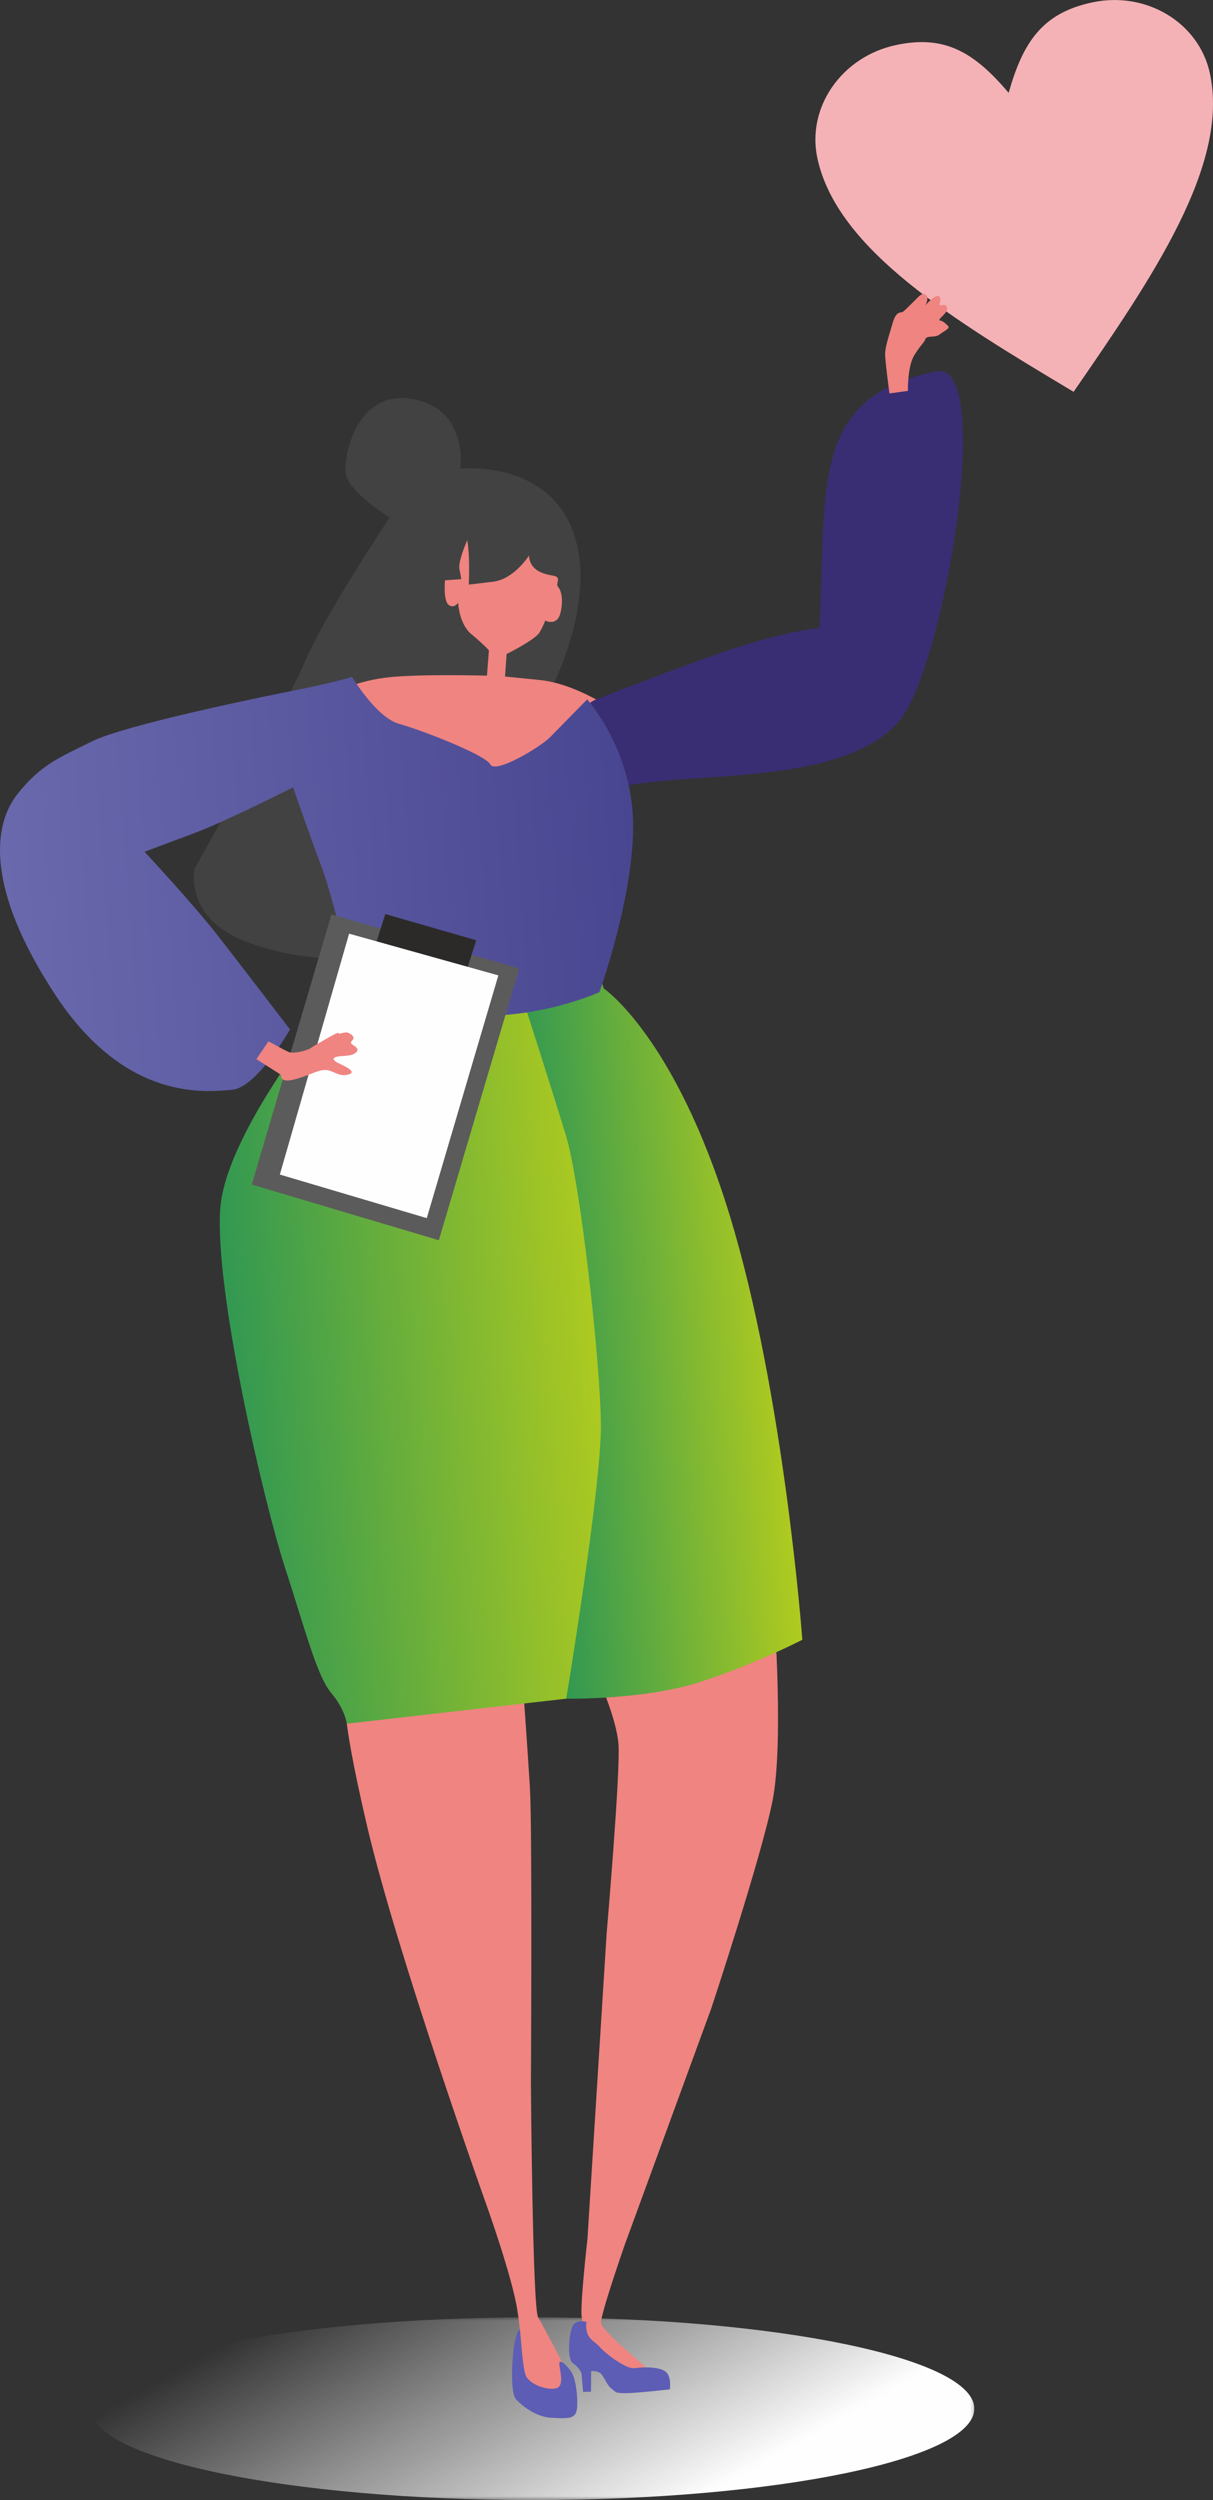
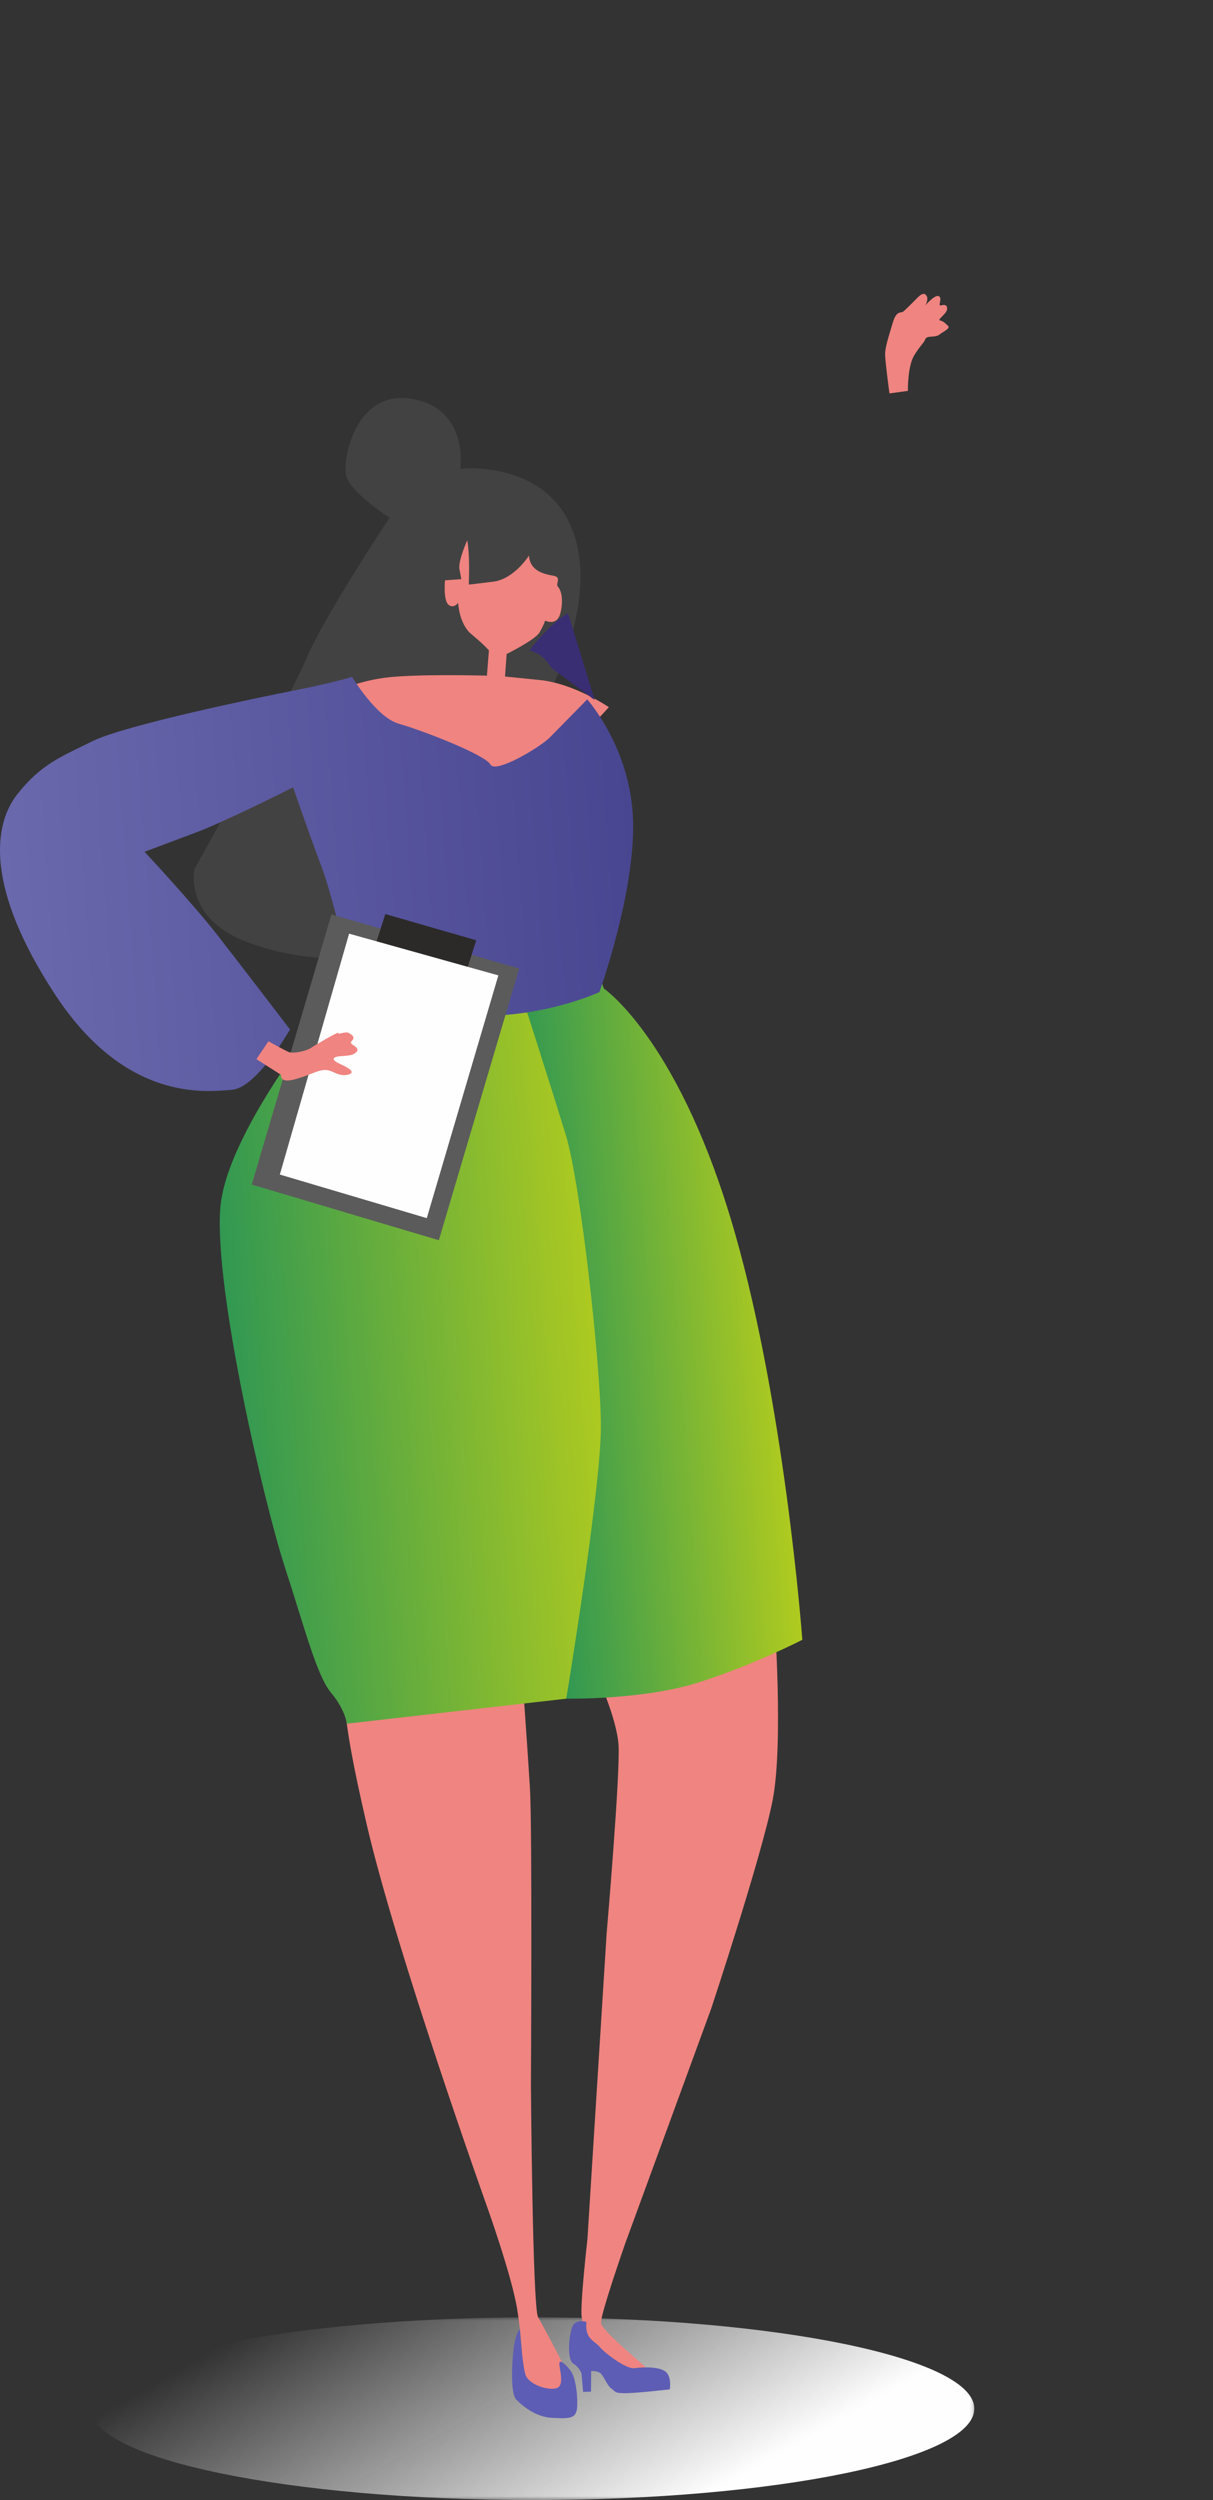
<svg xmlns="http://www.w3.org/2000/svg" xmlns:xlink="http://www.w3.org/1999/xlink" xml:space="preserve" width="17.662mm" height="36.385mm" style="shape-rendering:geometricPrecision; text-rendering:geometricPrecision; image-rendering:optimizeQuality; fill-rule:evenodd; clip-rule:evenodd" viewBox="0 0 345.9 712.59">
  <rect x="0" y="0" width="345.9" height="712.59" fill="#333333" stroke="none" />
  <defs>
    <style type="text/css">  .fil1 {fill:#FEFEFE} .fil9 {fill:#5B5B5B} .fil6 {fill:#434242} .fil10 {fill:#2B2A29} .fil2 {fill:#F08480} .fil7 {fill:#392E73} .fil3 {fill:#5D5DB5} .fil0 {fill:#F5B2B6;fill-rule:nonzero} .fil8 {fill:url(#id2)} .fil4 {fill:url(#id3)} .fil5 {fill:url(#id4)}  </style>
    <mask id="id0">
      <linearGradient id="id1" gradientUnits="userSpaceOnUse" x1="168.24" y1="729.5" x2="116.48" y2="638.07">
        <stop offset="0" style="stop-opacity:1; stop-color:white" />
        <stop offset="1" style="stop-opacity:0; stop-color:white" />
      </linearGradient>
      <rect style="fill:url(#id1)" x="25.98" y="660.5" width="251.86" height="52.09" />
    </mask>
    <linearGradient id="id2" gradientUnits="userSpaceOnUse" x1="1.03" y1="257.83" x2="181.36" y2="244.62">
      <stop offset="0" style="stop-opacity:1; stop-color:#6A69AD" />
      <stop offset="1" style="stop-opacity:1; stop-color:#494691" />
    </linearGradient>
    <linearGradient id="id3" gradientUnits="userSpaceOnUse" x1="65.34" y1="388.77" x2="172.66" y2="380.91">
      <stop offset="0" style="stop-opacity:1; stop-color:#319852" />
      <stop offset="1" style="stop-opacity:1; stop-color:#B0CB1F" />
    </linearGradient>
    <linearGradient id="id4" gradientUnits="userSpaceOnUse" xlink:href="#id3" x1="154.04" y1="382.68" x2="222.22" y2="377.69"> </linearGradient>
  </defs>
  <g id="Слой_x0020_1">
-     <path class="fil0" d="M287.63 26.45c4.14,-14.63 9.71,-22.7 23.7,-25.74 15.44,-3.36 30.52,5.66 33.67,20.14 5.7,26.22 -16.57,58.53 -38.85,90.83 -33.68,-20.14 -67.35,-40.29 -73.05,-66.51 -3.15,-14.48 6.83,-28.94 22.27,-32.3 14,-3.04 22.41,1.99 32.25,13.58z" />
    <path class="fil1" style="mask:url(#id0)" d="M151.91 660.5c69.55,0 125.93,11.66 125.93,26.04 0,14.38 -56.38,26.04 -125.93,26.04 -69.55,0 -125.93,-11.66 -125.93,-26.04 0,-14.38 56.38,-26.04 125.93,-26.04z" />
    <g id="_1912255117424">
      <path class="fil2" d="M98.83 482.98c0,0 -2.74,0.82 5.87,37.59 8.61,36.76 34.1,108.13 34.1,108.13 0,0 7.24,20.19 8.72,29.74 1.48,9.55 1.47,15.79 1.47,15.79l2.62 8.06 8.28 -1.85 0.78 -6.45c0,0 -5.62,-10.81 -7.22,-13.49 -1.6,-2.69 -2.05,-66.23 -2.05,-66.23 0,0 0.41,-73.11 -0.28,-84.59 -0.69,-11.48 -2.24,-32.71 -2.24,-32.71l-50.04 6z" />
      <path class="fil2" d="M170.08 477.29c0,0 5.71,12.05 6.29,19.95 0.58,7.9 -3.38,53.85 -3.38,53.85l-5.47 87.03c0,0 -2.18,19.17 -1.63,22.4 0.55,3.23 0.76,6.18 0.76,6.18l11.07 11.74 6.77 -3.3 -1.67 -1.59c0,0 -11.12,-9.31 -11.43,-11.39 -0.31,-2.08 6.84,-22.55 6.84,-22.55l24.6 -67.17c0,0 14.29,-43.11 17.48,-59.24 3.18,-16.13 0.5,-52.7 0.5,-52.7l-50.73 16.8z" />
      <path class="fil3" d="M147.45 684.16c0,0 4.31,4.67 9.79,4.97 5.48,0.3 7.27,0.33 7.37,-3.58 0.1,-3.9 -0.66,-7.98 -1.71,-9.54 -1.05,-1.56 -3.16,-3.74 -3.38,-2.48 -0.22,1.26 1.8,6.58 -0.99,7.21 -2.79,0.63 -7.85,-1.28 -8.7,-3.9 -0.85,-2.62 -1.57,-12.92 -1.57,-12.92 0,0 -1.31,0.71 -1.9,6.52 -0.59,5.81 -0.55,12.74 1.08,13.71z" />
      <path class="fil3" d="M167.24 661.83c0,0 -2.88,-1.04 -3.96,1.22 -1.08,2.26 -1.65,9.47 0.15,10.59 1.8,1.11 2.39,2.86 2.39,2.86l0.46 5.26 2.25 -0.09 0.04 -5.85c0,0 1.08,-0.15 2.29,0.38 1.21,0.53 2.14,3.66 3.45,4.58 1.31,0.92 0.8,1.34 3.99,1.34 3.19,0 12.7,-1.09 12.7,-1.09 0,0 0.65,-3.86 -1.39,-5.19 -2.05,-1.33 -6.32,-1.17 -8.71,-0.84 -2.39,0.33 -8.58,-4.44 -9.95,-6.13 -1.37,-1.69 -4.28,-2.18 -3.71,-7.05z" />
      <path class="fil4" d="M161.48 484.17c0,0 18.65,-76.68 8,-130.67 -5.76,-29.2 -9.81,-42.97 -19.14,-64.95 0,0 -25.96,0.98 -35.57,-1.09 -9.62,-2.06 -16.42,-6.1 -16.42,-6.1 0,0 -33.89,39.77 -35.55,63.19 -1.66,23.42 12.57,84.08 18.38,101.97 5.81,17.89 9.18,31.15 13.24,35.99 4.07,4.85 4.47,8.79 4.47,8.79l62.59 -7.13z" />
      <path class="fil5" d="M172.19 281.75c0,0 20.33,13.78 35.9,64.68 15.57,50.9 20.7,120.95 20.7,120.95 0,0 -13.65,7.08 -29.49,12.13 -15.83,5.06 -37.83,4.66 -37.83,4.66 0,0 9.94,-59.95 9.88,-77.71 -0.05,-17.76 -5.86,-69.38 -9.96,-82.79 -4.1,-13.41 -12.78,-40.51 -12.78,-40.51l22.59 -4.3 0.98 2.89z" />
      <path class="fil6" d="M123.32 229.24l33.75 -32.7c0,0 13.97,-26.26 5.98,-45.94 -7.98,-19.67 -31.79,-16.99 -31.79,-16.99 0,0 2.5,-17.01 -13.61,-19.88 -16.1,-2.87 -19.96,16.73 -18.98,21.65 0.99,4.92 12.42,12.18 12.42,12.18 0,0 -18.53,27.85 -23.84,40.39 -5.31,12.54 -31.78,59.67 -31.78,59.67 0,0 -3.06,13.62 13.97,20.48 17.02,6.86 34.33,4.96 34.33,4.96l19.54 -43.81z" />
      <path class="fil2" d="M150.84 158.35c0,0 -4.19,6.7 -10.21,7.45 -6.02,0.75 -6.95,0.82 -6.95,0.82 0,0 0.22,-5.47 -0.04,-9.03 -0.26,-3.56 -0.42,-3.55 -0.42,-3.55 0,0 -2.68,5.96 -2.2,8.26 0.48,2.3 0.52,2.77 0.52,2.77l-4.65 0.34c0,0 -0.52,5.64 0.98,6.94 1.5,1.29 2.77,-0.52 2.77,-0.52 0,0 0.29,6.06 3.77,8.92 3.48,2.86 5.01,4.62 5.01,4.62l-0.56 7.21c0,0 -20.7,-0.59 -29.45,0.64 -8.75,1.22 -14.43,4.45 -14.43,4.45l24.1 18.49 24.57 10.04 25.65 -19.95 4.33 -4.68c0,0 -9.85,-6.76 -19.73,-7.75 -9.89,-0.99 -9.89,-0.99 -9.89,-0.99l0.46 -6.42c0,0 8.12,-4.02 9.37,-6.14 1.25,-2.12 1.62,-3.39 1.62,-3.39 0,0 3.4,1.78 4.36,-2.19 0.95,-3.96 0.14,-6.55 -0.7,-7.43 -0.84,-0.87 1.2,-2.74 -1.32,-3.17 -2.53,-0.44 -6.63,-1.23 -6.96,-5.72z" />
-       <path class="fil7" d="M169.58 199.53c0,0 17.16,-6.86 35.59,-13.32 18.43,-6.46 28.53,-7.2 28.53,-7.2 1.9,-41.26 -2.47,-66.02 33.31,-73.16 16.9,-3.37 2.14,86.15 -11.12,100.3 -17.01,18.16 -59.39,13.57 -78.74,18.13l-12.32 -9.15c0,0 -1.71,-2.79 -3.62,-3.88 -1.91,-1.1 -2.72,-1.07 -2.72,-1.07 0,0 5.81,-7.77 11.08,-10.65z" />
+       <path class="fil7" d="M169.58 199.53l-12.32 -9.15c0,0 -1.71,-2.79 -3.62,-3.88 -1.91,-1.1 -2.72,-1.07 -2.72,-1.07 0,0 5.81,-7.77 11.08,-10.65z" />
      <path class="fil2" d="M263.89 87.02c0,0 1.14,-1.91 0.15,-2.95 -0.98,-1.04 -2.35,0.79 -3.39,1.78 -1.03,0.99 -2.63,2.65 -3.19,3.03 -0.55,0.37 -1.85,-0.44 -2.88,3.11 -1.03,3.55 -2.2,6.86 -2.18,9.04 0.02,2.18 1.24,11.1 1.24,11.1l5.26 -0.71c0,0 -0.13,-7.03 1.82,-10.17 1.95,-3.14 2.73,-3.43 3.15,-4.58 0.42,-1.15 2.73,-0.32 4,-1.29 1.27,-0.98 3.23,-1.78 2.47,-2.5 -0.76,-0.72 -1.36,-1.36 -2.29,-1.54 -0.93,-0.18 1.99,-1.89 2.03,-3.29 0.04,-1.4 -0.98,-1.19 -1.84,-0.98 -0.86,0.21 0.6,-2.16 -0.55,-2.66 -1.15,-0.5 -3.8,2.62 -3.8,2.62z" />
      <path class="fil8" d="M167.46 199.36c0,0 12.51,13.91 13.06,34.6 0.55,20.69 -9.59,48.82 -9.59,48.82 0,0 -17.56,8.2 -39.53,6.59 -21.97,-1.6 -29.95,-5.2 -29.95,-5.2 0,0 -6.01,-27.2 -9.79,-37.21 -3.79,-10.01 -8.08,-22.55 -8.08,-22.55 0,0 -19.37,9.78 -27.97,12.98 -8.6,3.2 -14.39,5.39 -14.39,5.39 0,0 13.77,14.74 20.87,23.86 7.1,9.12 20.6,26.77 20.6,26.77 0,0 -9.46,16.7 -16.58,17.22 -7.12,0.52 -30.1,3.72 -50.35,-27.09 -20.26,-30.82 -17.55,-48.69 -10.78,-57.22 6.77,-8.53 12.25,-10.54 21.39,-15.07 9.15,-4.53 47.46,-12.48 57.91,-14.53 10.45,-2.05 16.11,-3.78 16.11,-3.78 0,0 6.96,11.57 13.35,13.35 6.4,1.78 24.59,8.8 26.08,11.59 1.49,2.78 14.41,-5.07 16.95,-7.67 2.54,-2.59 10.68,-10.87 10.68,-10.87z" />
      <polygon class="fil9" points="94.51,260.65 148.06,276.04 125.14,353.5 71.79,337.63 " />
      <polygon class="fil10" points="109.88,260.53 135.8,268 133.08,276.54 106.77,270.24 " />
      <polygon class="fil1" points="99.55,266.12 142.11,278.01 121.7,347.2 79.8,334.78 " />
      <path class="fil2" d="M73.11 301.88l7.04 4.48c0,0 -0.6,2.53 3.98,1.26 4.58,-1.27 6.05,-2.47 8.37,-2.64 2.32,-0.17 3.97,2.12 6.87,1.29 2.9,-0.84 -2.08,-2.81 -2.97,-3.29 -0.89,-0.48 -1.88,-1.19 -0.74,-1.66 1.13,-0.47 3.88,-0.21 5.08,-0.84 1.2,-0.63 1.85,-1.38 0.21,-2.43 -1.64,-1.05 -0.55,-1.13 -0.22,-1.93 0.33,-0.8 -0.64,-1.35 -1.45,-1.76 -0.81,-0.41 -3.22,0.7 -2.8,0.05 0.42,-0.65 -6.9,3.62 -7.87,4.31 -0.96,0.7 -4.93,1.76 -6.39,1.09 -1.45,-0.67 -5.67,-3.01 -5.67,-3.01l-3.44 5.08z" />
    </g>
  </g>
</svg>